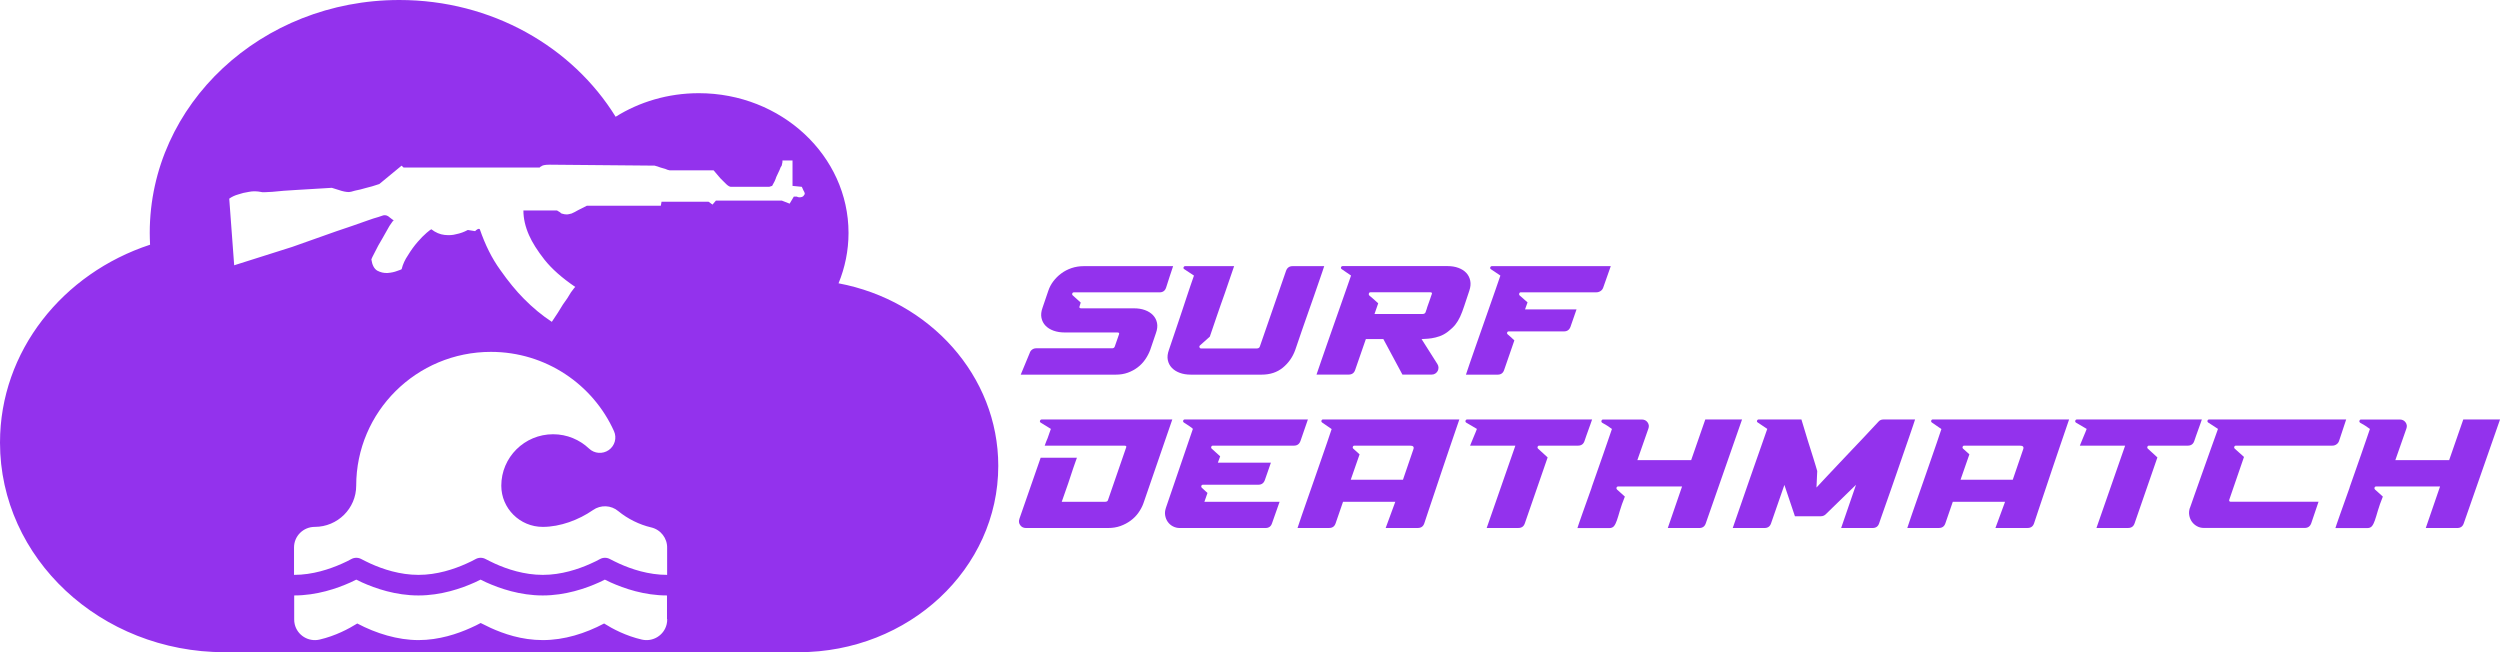
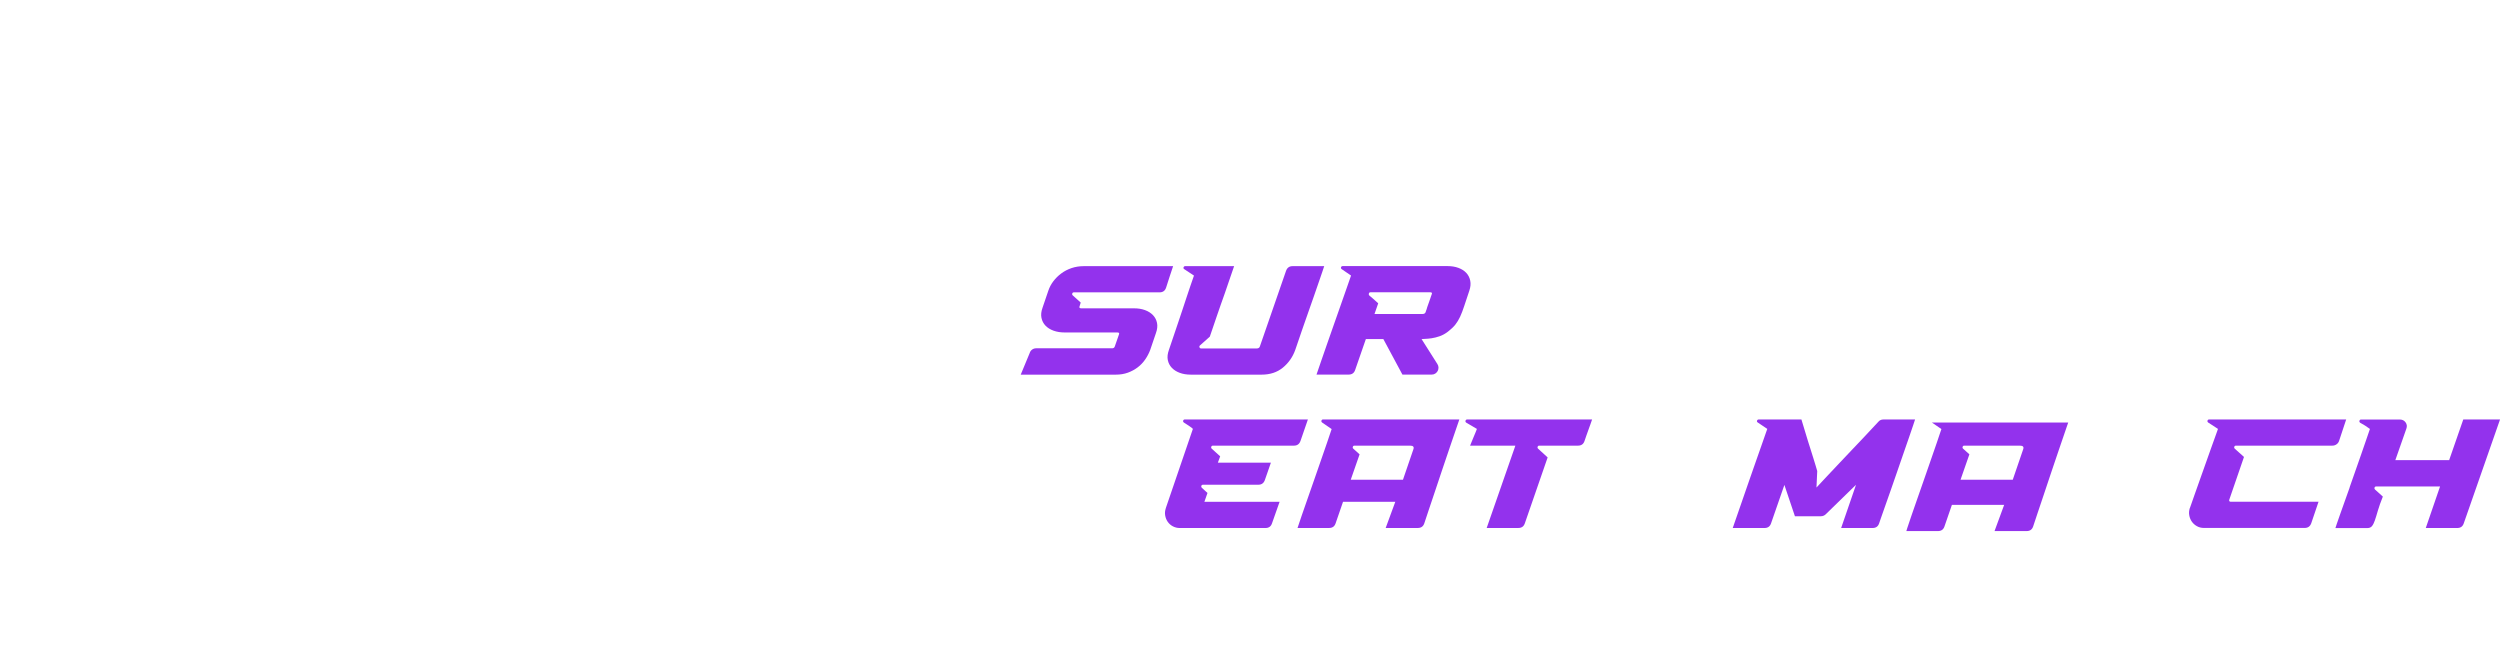
<svg xmlns="http://www.w3.org/2000/svg" id="Layer_1" data-name="Layer 1" viewBox="0 0 773.99 201.92">
  <defs>
    <style>
      .surfdm-logo-1 {
        fill: #9332ED;
        stroke-width: 0px;
      }
    </style>
  </defs>
-   <path class="surfdm-logo-1" d="M259.61,87.71c1.98-4.82,3.09-10.1,3.09-15.59,0-23.89-20.77-43.27-46.36-43.27-9.51,0-18.4,2.7-25.74,7.3C177.23,14.51,152.26,0,123.62,0,80.94,0,46.36,32.27,46.36,72.11c0,1.22.05,2.43.1,3.65C19.41,84.64,0,108.71,0,137.02c0,35.83,31.15,64.9,69.54,64.9h177.71c34.14,0,61.81-25.83,61.81-57.69,0-27.9-21.25-51.2-49.45-56.52ZM206.56,191.64c.02.54-.04,1.08-.16,1.61-.8,3.43-4.25,5.56-7.7,4.76-4.91-1.14-9-3.29-11.67-4.98-5.83,3.09-12.35,5.14-18.97,5.14s-12.15-1.97-16.12-3.76c-1.16-.54-2.23-1.06-3.13-1.53-.9.48-1.94,1.02-3.13,1.53-3.97,1.79-9.72,3.76-16.12,3.76s-13.13-2.05-18.95-5.14c-2.69,1.67-6.76,3.84-11.67,4.98-3.45.8-6.9-1.33-7.7-4.76-.12-.48-.16-.98-.16-1.45v-7.45h-.02c7.02,0,13.25-2.15,17.46-4.04.64-.28,1.22-.58,1.78-.86.56.28,1.16.56,1.78.86,4.19,1.89,10.43,4.04,17.46,4.04s13.25-2.15,17.46-4.04c.64-.28,1.22-.58,1.78-.86.56.28,1.16.56,1.78.86,4.19,1.89,10.43,4.04,17.46,4.04s13.25-2.15,17.46-4.04c.64-.28,1.22-.58,1.78-.86.56.28,1.16.56,1.78.86,4.21,1.89,10.43,4.04,17.46,4.04v7.29ZM168.06,163.12c5.39,0,11.11-2.15,15.52-5.2,2.39-1.69,5.63-1.55,7.86.34,2.89,2.37,6.52,4.18,10.15,5.02,3.01.7,5.03,3.41,4.95,6.35v8.35c-5.75,0-11.05-1.77-14.8-3.47-1.1-.5-2.07-1-2.91-1.43-.96-.52-2.11-.52-3.07,0-.84.46-1.82.96-2.91,1.43-3.75,1.69-9.04,3.47-14.8,3.47s-11.05-1.77-14.8-3.47c-1.1-.5-2.07-1-2.91-1.43-.96-.52-2.11-.52-3.07,0-.84.46-1.82.96-2.91,1.43-3.75,1.69-9.04,3.47-14.8,3.47s-11.05-1.77-14.8-3.47c-1.1-.5-2.07-1-2.91-1.43-.96-.52-2.11-.52-3.07,0-.84.46-1.82.96-2.91,1.43-3.79,1.69-9.08,3.47-14.84,3.47v-8.49c0-3.53,2.87-6.37,6.42-6.37,7.08,0,12.83-5.72,12.83-12.75,0-22.89,18.67-41.43,41.71-41.43,16.98,0,31.6,10.1,38.1,24.54.94,2.09.26,4.54-1.62,5.86-1.88,1.31-4.45,1.12-6.1-.46-2.91-2.75-6.82-4.44-11.13-4.44-8.86,0-16.04,7.13-16.04,15.93,0,7.03,5.75,12.75,12.83,12.75ZM248.79,60.65c-.3.29-.73.44-1.29.44-.25,0-.53-.07-.83-.22h-.91l-1.29,2.18-2.43-.95h-20.39l-1.06,1.24-1.22-.88h-14.56l-.23,1.24h-22.9l-2.73,1.38c-.66.39-1.31.73-1.97,1.02-.71.19-1.19.29-1.44.29-.51,0-.99-.07-1.44-.22-.3-.04-.51-.17-.61-.37l-1.06-.65h-10.39c0,2.48.58,5.03,1.74,7.66,1.01,2.28,2.6,4.81,4.78,7.58,2.23,2.82,5.41,5.64,9.55,8.46-.1,0-.55.56-1.36,1.68-.66,1.17-1.49,2.43-2.5,3.79-.91,1.55-2.05,3.33-3.41,5.32-3.03-1.99-5.91-4.37-8.65-7.15-2.37-2.38-4.83-5.37-7.35-8.97-2.53-3.5-4.62-7.68-6.29-12.54-.2-.19-.48-.17-.84.07-.25.15-.46.32-.61.51l-2.27-.36c-1.16.63-2.38,1.07-3.64,1.31-1.01.3-2.2.36-3.56.22-1.41-.15-2.78-.73-4.1-1.75-.1,0-.58.37-1.44,1.09-.86.73-1.79,1.68-2.8,2.84-1.06,1.22-2.05,2.58-2.96,4.08-.96,1.41-1.62,2.84-1.97,4.3,0,.1-.46.29-1.36.58-.86.34-1.87.56-3.03.65-1.11.05-2.17-.19-3.18-.73-.96-.58-1.57-1.75-1.82-3.5.05-.2.43-.97,1.14-2.33.61-1.26,1.34-2.6,2.2-4.01.81-1.46,1.57-2.79,2.27-4.01.76-1.17,1.21-1.75,1.36-1.75-.15,0-.58-.29-1.29-.87-.61-.58-1.27-.8-1.98-.65-.15.05-.65.22-1.51.51-.91.24-2.05.61-3.41,1.1-1.37.49-2.88,1.02-4.55,1.6-1.72.58-3.44,1.17-5.16,1.75-4.04,1.41-8.57,3.01-13.57,4.81l-17.97,5.69-1.53-20.63c.81-.58,1.74-1.02,2.8-1.31.96-.34,2.07-.61,3.34-.8,1.16-.24,2.45-.22,3.87.07,0,.1,1.11.07,3.33-.07,2.23-.24,4.7-.44,7.43-.58l10.99-.66c.71.2,1.41.41,2.12.66,1.26.44,2.32.65,3.18.65.3,0,.94-.14,1.9-.44,1.06-.2,2.15-.46,3.26-.8,1.26-.29,2.68-.7,4.24-1.24l6.9-5.69.61.58h42.15c0-.1.15-.22.46-.36.15-.15.43-.27.83-.37.4-.1,1.01-.15,1.82-.15l32.45.29c.6.15,1.22.34,1.82.58.46.15.96.29,1.52.44.51.24.96.39,1.37.44h13.57c.71.88,1.39,1.68,2.05,2.41.55.58,1.16,1.19,1.82,1.82.55.53,1.04.83,1.44.87h11.9l.91-.29c.61-1.02,1.04-1.94,1.29-2.77.35-.68.68-1.39.99-2.11.25-.73.48-1.19.68-1.39.15-.68.23-1.04.23-1.09v-.51h3.12v7.87l2.88.29c.2.39.38.78.53,1.17.2.3.33.58.38.88,0,.24-.13.48-.38.73Z" />
  <g>
    <path class="surfdm-logo-1" d="M318.83,109.17c.16-.42.42-.74.77-.98.35-.24.75-.36,1.2-.36h23.38c.51.03.83-.16.96-.58l1.3-3.74c.16-.38-.02-.58-.53-.58h-16.32c-1.25,0-2.38-.18-3.41-.55-1.02-.37-1.86-.89-2.5-1.56-.64-.67-1.06-1.48-1.25-2.42s-.08-1.99.34-3.14l1.78-5.23c.35-1.06.87-2.04,1.56-2.95.69-.91,1.5-1.72,2.45-2.42.94-.7,2.01-1.26,3.19-1.66,1.18-.4,2.45-.6,3.79-.6h27.65c-.42,1.22-.78,2.32-1.1,3.31-.32.99-.67,2.1-1.06,3.31-.32.99-.99,1.49-2.02,1.49h-26.54c-.26,0-.42.12-.5.36-.08.24-.02.44.17.6l2.45,2.21-.38,1.2c-.13.38.05.58.53.58h16.37c1.25,0,2.38.18,3.38.55,1.01.37,1.83.89,2.47,1.56.64.67,1.06,1.48,1.25,2.42.19.94.08,1.99-.34,3.14l-1.78,5.23c-.38,1.02-.9,2-1.54,2.93-.64.93-1.41,1.74-2.3,2.42-.9.69-1.91,1.24-3.05,1.66-1.14.42-2.39.62-3.77.62h-29.42l2.83-6.82Z" />
    <path class="surfdm-logo-1" d="M361.88,108.36c.51-1.54,1.02-3.02,1.51-4.46.5-1.44.98-2.88,1.46-4.32.42-1.22.84-2.48,1.27-3.79.43-1.31.86-2.59,1.27-3.84.42-1.25.82-2.44,1.2-3.58.38-1.14.74-2.15,1.06-3.05l-2.98-1.97c-.26-.16-.34-.36-.24-.6.1-.24.27-.36.53-.36h15.12l-2.88,8.4c-.42,1.15-.84,2.34-1.27,3.58-.43,1.23-.85,2.44-1.25,3.62-.4,1.18-.78,2.31-1.15,3.38-.37,1.07-.7,2.02-.98,2.86l-3.02,2.69c-.19.16-.25.36-.17.6.08.24.25.36.5.36h17.23c.51,0,.83-.21.96-.62l8.11-23.42c.35-.96,1.02-1.44,2.02-1.44h9.79c-.1.32-.3.94-.62,1.87-.32.93-.7,2.04-1.15,3.34-.45,1.3-.94,2.7-1.46,4.22-.53,1.52-1.06,3.05-1.61,4.58-.64,1.82-1.3,3.72-1.99,5.69-.69,1.97-1.4,4.06-2.14,6.26-.8,2.21-2.08,4.03-3.84,5.47-1.76,1.44-3.94,2.16-6.53,2.16h-21.98c-1.25,0-2.38-.18-3.38-.55-1.01-.37-1.83-.89-2.47-1.56-.64-.67-1.06-1.47-1.25-2.4-.19-.93-.08-1.97.34-3.12Z" />
    <path class="surfdm-logo-1" d="M407.58,115.99c.38-1.15.86-2.55,1.44-4.2.58-1.65,1.19-3.42,1.85-5.33.66-1.9,1.34-3.86,2.06-5.88.72-2.02,1.41-3.97,2.06-5.86.66-1.89,1.27-3.65,1.85-5.28s1.06-3.01,1.44-4.13l-2.88-1.97c-.22-.16-.3-.36-.22-.6.08-.24.26-.36.55-.36h32.4c1.25,0,2.38.18,3.38.55,1.01.37,1.82.89,2.45,1.56.62.67,1.03,1.48,1.22,2.42.19.94.1,1.98-.29,3.1-.64,1.89-1.17,3.47-1.58,4.75-.42,1.28-.84,2.38-1.27,3.31-.43.93-.93,1.74-1.49,2.45-.56.7-1.32,1.42-2.28,2.16-.83.64-1.69,1.11-2.57,1.42-.88.3-1.7.51-2.47.62-.77.11-1.43.18-1.99.19-.56.02-.94.04-1.13.07l4.9,7.73c.22.35.34.72.34,1.1s-.09.74-.26,1.06c-.18.32-.42.58-.74.79-.32.21-.69.31-1.1.31h-9.07l-5.9-10.99h-5.42l-3.31,9.55c-.32.96-.99,1.44-2.02,1.44h-9.94ZM423.9,91.46c.29.26.6.52.94.79.34.27.63.54.89.79.16.16.32.3.48.43.16.13.32.27.48.43l-1.15,3.31h14.88c.51,0,.83-.21.96-.62l.14-.43c.06-.13.12-.28.17-.46.05-.18.1-.38.17-.6.16-.42.31-.85.46-1.3.14-.45.3-.88.46-1.3.06-.26.14-.5.24-.72.1-.22.18-.45.24-.67.19-.42.03-.62-.48-.62h-18.48c-.26,0-.42.12-.5.36-.08.24-.04.44.12.6Z" />
-     <path class="surfdm-logo-1" d="M453.85,115.99c.26-.8.65-1.97,1.18-3.5s1.13-3.26,1.8-5.18c.67-1.92,1.38-3.95,2.14-6.1.75-2.14,1.48-4.22,2.18-6.22.7-2,1.35-3.85,1.94-5.54.59-1.7,1.06-3.07,1.42-4.13l-2.93-1.97c-.22-.16-.29-.36-.19-.6.1-.24.27-.36.53-.36h36.77l-2.35,6.67c-.16.45-.44.8-.84,1.06-.4.26-.82.38-1.27.38h-23.38c-.26,0-.42.12-.5.36-.08.24-.04.44.12.6l2.45,2.16-.77,2.16h15.94l-1.87,5.38c-.35.96-1.02,1.44-2.02,1.44h-17.09c-.26,0-.42.11-.5.34-.08.22-.02.42.17.58.26.19.5.4.72.62.22.22.45.43.67.62l.67.62-3.17,9.17c-.32.96-.99,1.44-2.02,1.44h-9.79Z" />
  </g>
  <g>
-     <path class="surfdm-logo-1" d="M315.6,160.63l6.58-18.91h11.23c-.13.35-.3.82-.5,1.39-.21.58-.43,1.22-.67,1.92-.24.7-.49,1.45-.74,2.23-.26.78-.51,1.56-.77,2.33l-2.02,5.76h13.44c.51,0,.82-.21.91-.62l5.57-16.13c.19-.42.03-.62-.48-.62h-24.72c.16-.45.31-.86.46-1.25.14-.38.3-.75.46-1.1.22-.64.43-1.23.62-1.78.19-.54.32-.9.38-1.06l-3.12-1.92c-.26-.16-.34-.37-.24-.62.1-.26.27-.38.53-.38h40.42l-8.93,25.92c-.38,1.06-.91,2.05-1.58,2.98-.67.93-1.47,1.74-2.4,2.42-.93.69-1.98,1.24-3.14,1.66-1.17.42-2.44.62-3.82.62h-25.44c-.77,0-1.36-.3-1.78-.89-.42-.59-.5-1.24-.24-1.94Z" />
    <path class="surfdm-logo-1" d="M360.91,157.37l8.4-24.58c-.06-.13-.39-.39-.98-.79-.59-.4-1.19-.79-1.8-1.18-.22-.16-.3-.36-.22-.6.08-.24.25-.36.5-.36h38.11l-2.3,6.67c-.35.96-1.02,1.44-2.02,1.44h-25.1c-.26,0-.42.12-.5.36-.08.24-.02.44.17.6l2.59,2.35-.72,1.97h16.42l-1.87,5.38c-.35.96-1.02,1.44-2.02,1.44h-17.14c-.26,0-.42.11-.5.34-.08.22-.04.42.12.58l1.78,1.63-.96,2.74h23.28l-2.35,6.67c-.32.96-.99,1.44-2.02,1.44h-26.54c-.77,0-1.48-.18-2.14-.53-.66-.35-1.18-.82-1.58-1.39-.4-.58-.66-1.23-.79-1.97-.13-.74-.06-1.47.19-2.21Z" />
    <path class="surfdm-logo-1" d="M401.71,163.46c.32-.99.75-2.28,1.3-3.86.54-1.58,1.15-3.33,1.82-5.23.67-1.9,1.37-3.9,2.09-5.98.72-2.08,1.42-4.09,2.09-6.02.67-1.94,1.3-3.74,1.87-5.4.58-1.66,1.04-3.04,1.39-4.13l-2.93-2.02c-.22-.16-.3-.36-.22-.6.08-.24.25-.36.5-.36h42.19c-.26.74-.66,1.9-1.2,3.5-.54,1.6-1.17,3.42-1.87,5.47-.7,2.05-1.44,4.22-2.21,6.53-.77,2.3-1.51,4.53-2.23,6.67-.72,2.14-1.38,4.1-1.97,5.86-.59,1.76-1.05,3.14-1.37,4.13-.32.96-.99,1.44-2.02,1.44h-9.94l2.98-8.11h-16.18l-2.3,6.67c-.32.96-.99,1.44-2.02,1.44h-9.79ZM418.17,148.53h16.18l3.22-9.41c.29-.77-.05-1.15-1.01-1.15h-17.23c-.26,0-.42.12-.5.36-.08.24-.02.44.17.6l1.92,1.73-2.74,7.87Z" />
    <path class="surfdm-logo-1" d="M454.22,129.86h38.69c-.13.38-.3.86-.5,1.44-.21.58-.42,1.18-.65,1.8-.22.62-.44,1.23-.65,1.82-.21.59-.39,1.13-.55,1.61-.32.96-.99,1.44-2.02,1.44h-12c-.26,0-.42.12-.5.36-.08.24-.02.44.17.6l2.93,2.69-7.06,20.4c-.32.96-.99,1.44-2.02,1.44h-9.79l8.88-25.49h-14.02c.03-.1.15-.39.36-.89.21-.5.43-1.04.67-1.63.24-.59.47-1.15.7-1.68.22-.53.35-.86.38-.98l-3.26-1.92c-.26-.16-.34-.37-.26-.62.08-.26.25-.38.5-.38Z" />
-     <path class="surfdm-logo-1" d="M492.76,150.89c.58-1.63,1.16-3.3,1.75-4.99.59-1.7,1.17-3.34,1.73-4.94.56-1.6,1.08-3.1,1.56-4.51.48-1.41.9-2.62,1.25-3.65-.99-.74-2-1.38-3.02-1.92-.22-.16-.3-.37-.22-.62.08-.26.25-.38.5-.38h12c.77,0,1.36.3,1.78.89.42.59.5,1.24.24,1.94l-3.41,9.74h16.66l4.37-12.58h11.38l-11.23,32.16c-.32.96-.99,1.44-2.02,1.44h-9.74l4.42-12.86h-19.78c-.26,0-.42.11-.5.34-.08.22-.04.42.12.58l2.45,2.21c-.67,1.66-1.18,3.11-1.54,4.34-.35,1.23-.66,2.25-.94,3.05-.27.8-.58,1.39-.91,1.78s-.82.58-1.46.58h-9.84c.03-.13.17-.54.41-1.25.24-.7.56-1.62.96-2.76s.86-2.44,1.39-3.91c.53-1.47,1.08-3.02,1.66-4.66Z" />
    <path class="surfdm-logo-1" d="M547.15,132.79l-2.93-1.97c-.26-.16-.34-.36-.24-.6.1-.24.27-.36.53-.36h13.2l2.02,6.67c.29.9.58,1.8.86,2.71.29.91.56,1.78.82,2.62.26.83.49,1.59.7,2.28.21.69.38,1.26.5,1.7,0,.19-.02.53-.05,1.01s-.06.99-.07,1.54c-.02.54-.04,1.06-.07,1.54-.03.48-.05.82-.05,1.01.35-.38.9-.98,1.66-1.78.75-.8,1.61-1.71,2.57-2.74.96-1.02,2-2.13,3.12-3.31,1.12-1.18,2.24-2.37,3.36-3.55,1.34-1.38,2.71-2.82,4.1-4.32,1.39-1.5,2.86-3.07,4.39-4.7.38-.45.9-.67,1.54-.67h9.79c-.06.22-.26.83-.6,1.82-.34.99-.76,2.23-1.27,3.72-.51,1.49-1.09,3.15-1.73,4.99-.64,1.84-1.29,3.71-1.94,5.62-.66,1.9-1.3,3.77-1.94,5.59-.64,1.82-1.22,3.48-1.75,4.97-.53,1.49-.96,2.72-1.3,3.7-.34.98-.54,1.56-.6,1.75-.32.96-.99,1.44-2.02,1.44h-9.74l4.61-13.39-9.41,9.17c-.42.38-.91.58-1.49.58h-8.02l-3.26-9.7-4.13,11.9c-.32.96-.99,1.44-2.02,1.44h-9.84c.22-.67.58-1.71,1.08-3.12.5-1.41,1.06-3.04,1.7-4.9.64-1.86,1.33-3.84,2.06-5.95.74-2.11,1.46-4.19,2.18-6.24.72-2.05,1.4-3.98,2.04-5.81.64-1.82,1.18-3.38,1.63-4.66Z" />
-     <path class="surfdm-logo-1" d="M590.49,163.46c.32-.99.75-2.28,1.3-3.86.54-1.58,1.15-3.33,1.82-5.23.67-1.9,1.37-3.9,2.09-5.98.72-2.08,1.42-4.09,2.09-6.02.67-1.94,1.3-3.74,1.87-5.4.58-1.66,1.04-3.04,1.39-4.13l-2.93-2.02c-.22-.16-.3-.36-.22-.6.08-.24.25-.36.5-.36h42.19c-.26.74-.66,1.9-1.2,3.5-.54,1.6-1.17,3.42-1.87,5.47-.71,2.05-1.44,4.22-2.21,6.53-.77,2.3-1.51,4.53-2.23,6.67-.72,2.14-1.38,4.1-1.97,5.86-.59,1.76-1.05,3.14-1.37,4.13-.32.96-.99,1.44-2.02,1.44h-9.94l2.98-8.11h-16.18l-2.3,6.67c-.32.96-.99,1.44-2.02,1.44h-9.79ZM606.96,148.53h16.18l3.22-9.41c.29-.77-.05-1.15-1.01-1.15h-17.23c-.26,0-.42.12-.5.36-.08.24-.02.44.17.6l1.92,1.73-2.74,7.87Z" />
-     <path class="surfdm-logo-1" d="M643,129.86h38.69c-.13.38-.3.86-.5,1.44-.21.58-.42,1.18-.65,1.8-.22.62-.44,1.23-.65,1.82-.21.59-.39,1.13-.55,1.61-.32.96-.99,1.44-2.02,1.44h-12c-.26,0-.42.12-.5.36-.08.24-.02.44.17.6l2.93,2.69-7.06,20.4c-.32.96-.99,1.44-2.02,1.44h-9.79l8.88-25.49h-14.02c.03-.1.15-.39.36-.89.21-.5.43-1.04.67-1.63.24-.59.47-1.15.7-1.68s.35-.86.38-.98l-3.26-1.92c-.26-.16-.34-.37-.26-.62.08-.26.25-.38.5-.38Z" />
+     <path class="surfdm-logo-1" d="M590.49,163.46c.32-.99.75-2.28,1.3-3.86.54-1.58,1.15-3.33,1.82-5.23.67-1.9,1.37-3.9,2.09-5.98.72-2.08,1.42-4.09,2.09-6.02.67-1.94,1.3-3.74,1.87-5.4.58-1.66,1.04-3.04,1.39-4.13l-2.93-2.02h42.19c-.26.74-.66,1.9-1.2,3.5-.54,1.6-1.17,3.42-1.87,5.47-.71,2.05-1.44,4.22-2.21,6.53-.77,2.3-1.51,4.53-2.23,6.67-.72,2.14-1.38,4.1-1.97,5.86-.59,1.76-1.05,3.14-1.37,4.13-.32.96-.99,1.44-2.02,1.44h-9.94l2.98-8.11h-16.18l-2.3,6.67c-.32.96-.99,1.44-2.02,1.44h-9.79ZM606.96,148.53h16.18l3.22-9.41c.29-.77-.05-1.15-1.01-1.15h-17.23c-.26,0-.42.12-.5.36-.08.24-.02.44.17.6l1.92,1.73-2.74,7.87Z" />
    <path class="surfdm-logo-1" d="M677.99,157.27c.45-1.28.94-2.7,1.49-4.25.54-1.55,1.11-3.15,1.7-4.8.59-1.65,1.18-3.29,1.75-4.92.58-1.63,1.11-3.14,1.61-4.54.5-1.39.94-2.62,1.32-3.67.38-1.06.66-1.82.82-2.3l-3.02-1.97c-.22-.16-.3-.36-.22-.6.08-.24.25-.36.5-.36h42.43l-2.21,6.67c-.16.45-.43.8-.82,1.06-.38.26-.8.38-1.25.38h-29.86c-.26,0-.42.12-.5.36-.08.24-.02.44.17.6l2.83,2.54-4.56,13.25c-.1.35.03.56.38.62h27.26l-2.26,6.67c-.35.96-1.02,1.44-2.02,1.44h-31.2c-.8,0-1.53-.18-2.18-.55-.66-.37-1.18-.84-1.58-1.42-.4-.58-.66-1.23-.79-1.97s-.06-1.49.19-2.26Z" />
    <path class="surfdm-logo-1" d="M727.43,150.89c.58-1.63,1.16-3.3,1.75-4.99.59-1.7,1.17-3.34,1.73-4.94.56-1.6,1.08-3.1,1.56-4.51.48-1.41.9-2.62,1.25-3.65-.99-.74-2-1.38-3.02-1.92-.22-.16-.3-.37-.22-.62.08-.26.25-.38.5-.38h12c.77,0,1.36.3,1.78.89.42.59.5,1.24.24,1.94l-3.41,9.74h16.66l4.37-12.58h11.38l-11.23,32.16c-.32.96-.99,1.44-2.02,1.44h-9.74l4.42-12.86h-19.78c-.26,0-.42.11-.5.34-.08.22-.04.42.12.58l2.45,2.21c-.67,1.66-1.18,3.11-1.54,4.34-.35,1.23-.66,2.25-.94,3.05-.27.8-.58,1.39-.91,1.78s-.82.58-1.46.58h-9.84c.03-.13.17-.54.41-1.25.24-.7.56-1.62.96-2.76.4-1.14.86-2.44,1.39-3.91.53-1.47,1.08-3.02,1.66-4.66Z" />
  </g>
</svg>